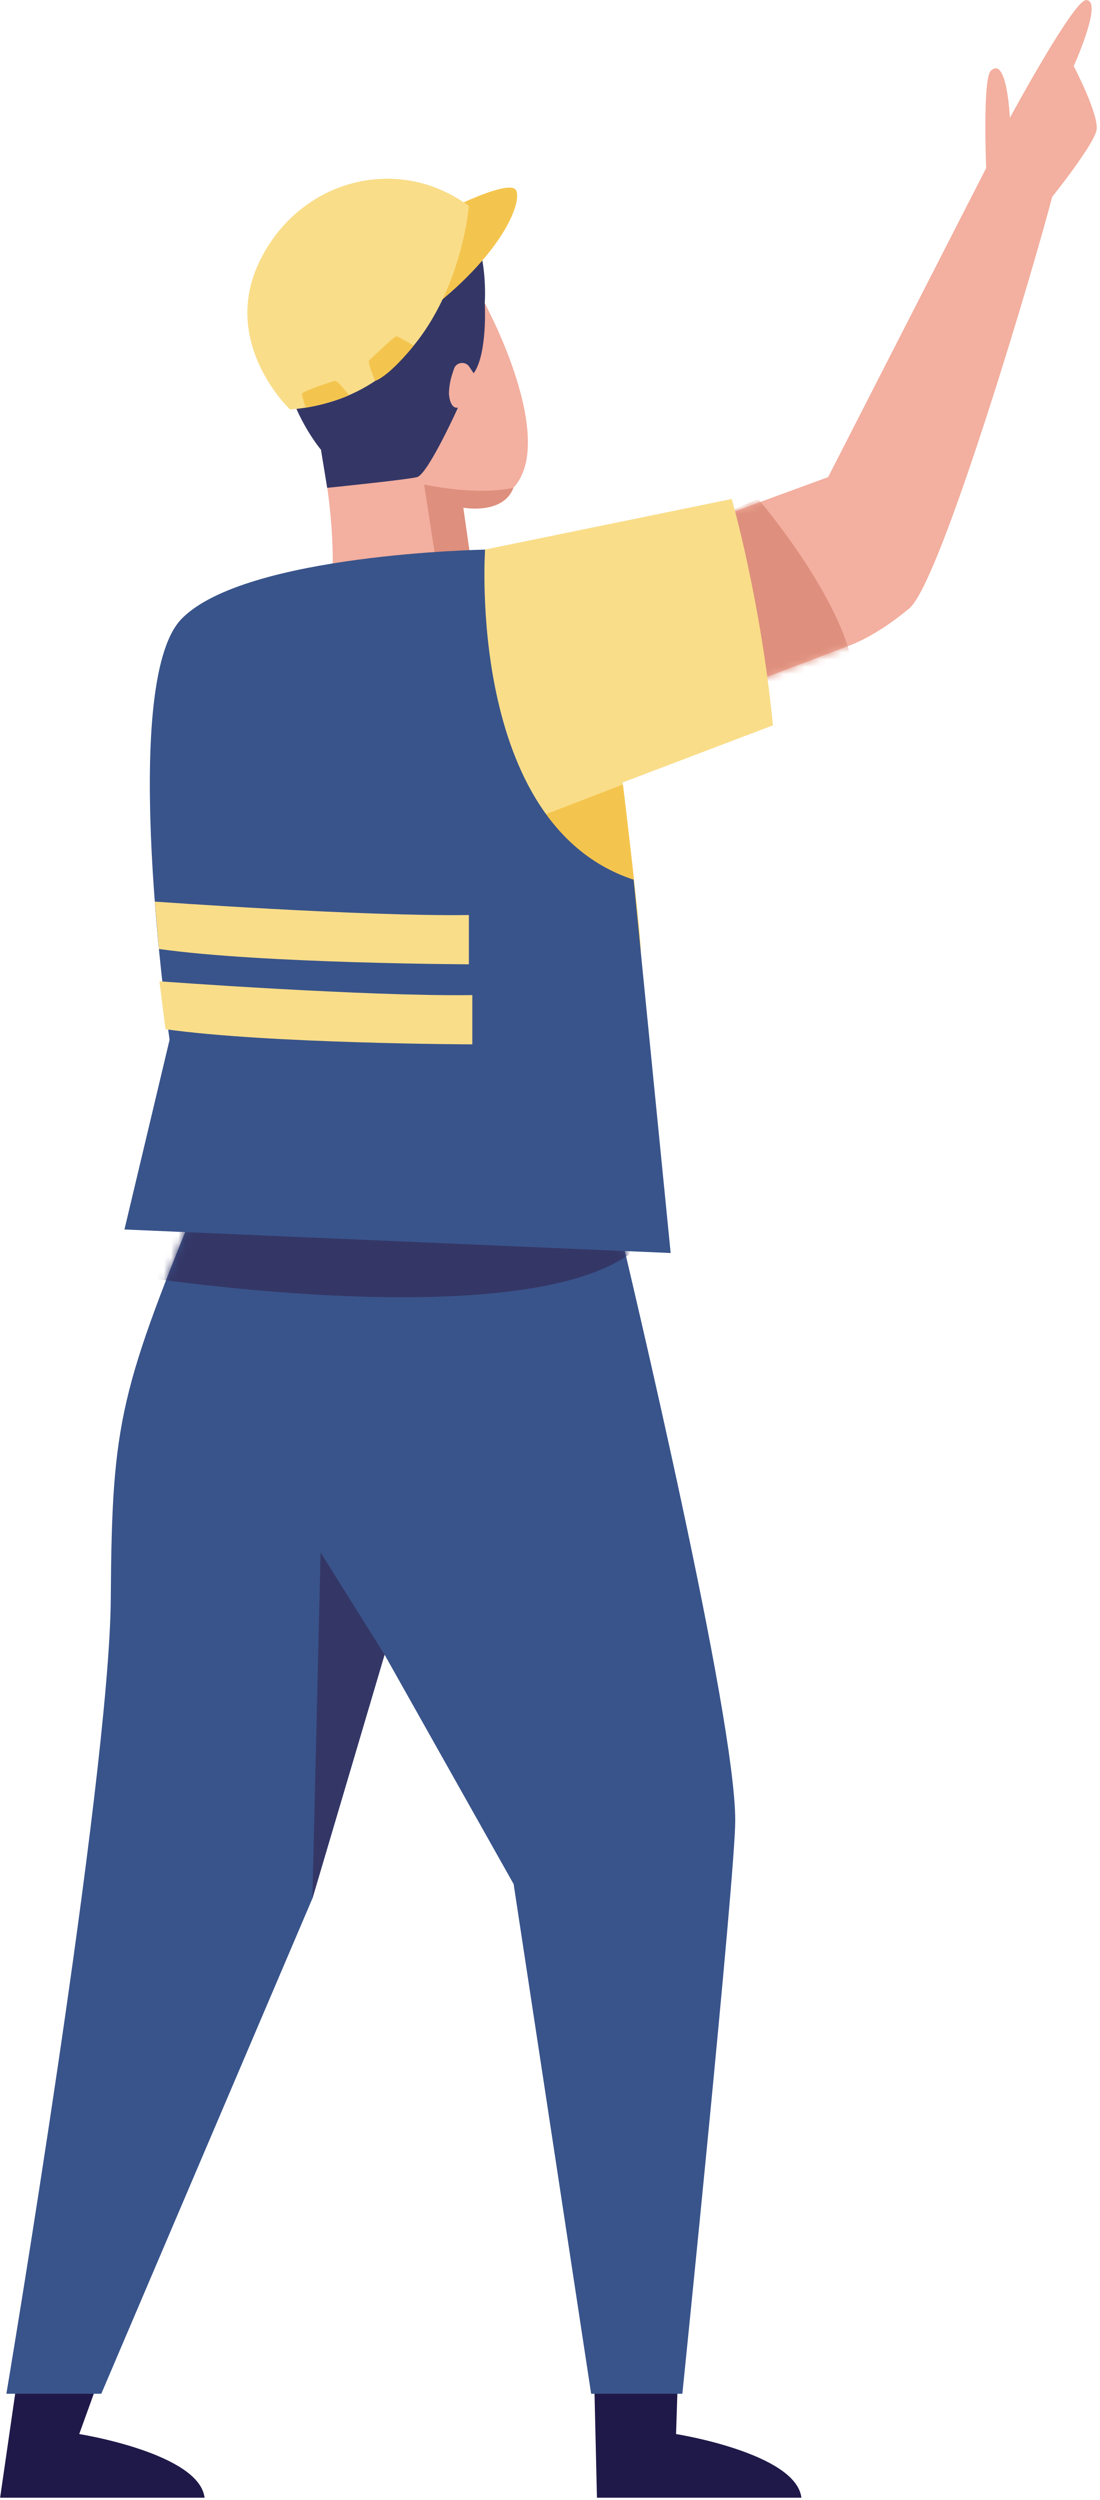
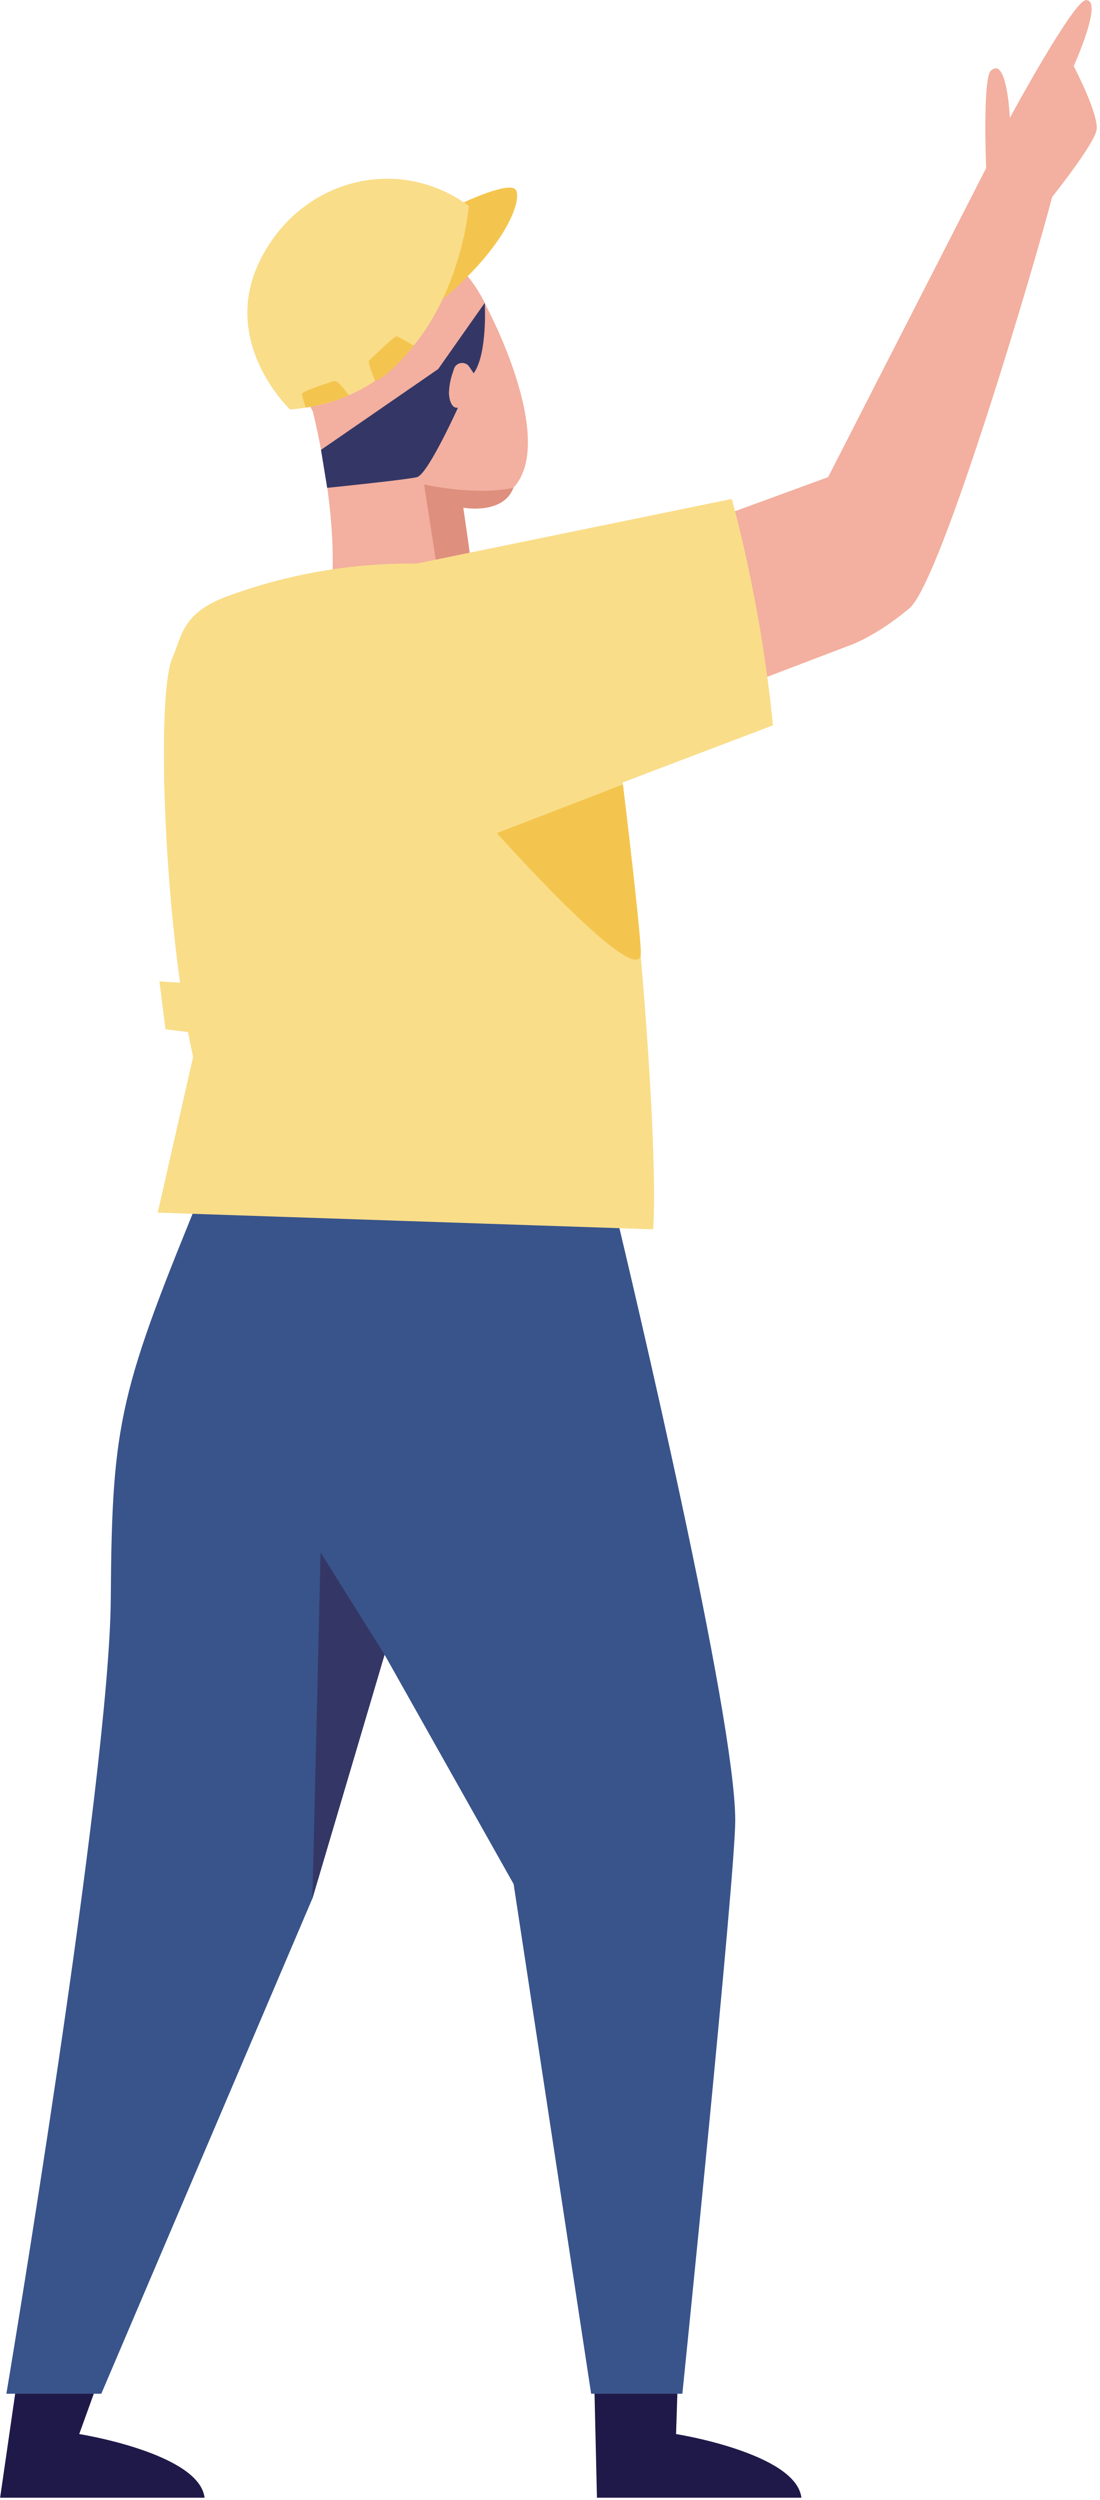
<svg xmlns="http://www.w3.org/2000/svg" width="151" height="343" viewBox="0 0 151 343" fill="none">
  <path d="M93.1 324.833L93.026 327.115L92.953 329.398L92.879 331.68L92.805 333.963C92.805 333.963 93.834 334.128 95.391 334.466C96.949 334.805 99.032 335.325 101.136 336.037C103.241 336.749 105.367 337.647 107.016 338.753C108.665 339.86 109.828 341.17 110.01 342.698H81.944L81.84 338.233L81.736 333.768L81.632 329.302L81.527 324.837H93.109L93.1 324.833Z" fill="#1F1949" />
  <path d="M14.175 324.833L13.35 327.115L12.526 329.398L11.701 331.68L10.877 333.963C10.877 333.963 11.905 334.128 13.463 334.466C15.021 334.809 17.104 335.325 19.208 336.037C21.313 336.749 23.439 337.647 25.088 338.753C26.737 339.86 27.9 341.17 28.082 342.698H0.016L0.662 338.233L1.309 333.768L1.955 329.302L2.602 324.837H14.183L14.175 324.833Z" fill="#1F1949" />
  <path d="M28.277 162.039C25.327 169.233 23.04 174.87 21.274 179.661C19.508 184.456 18.258 188.404 17.373 192.223C16.488 196.041 15.967 199.73 15.655 204.004C15.346 208.278 15.247 213.134 15.208 219.287C15.168 225.505 14.253 235.437 12.903 246.837C11.554 258.236 9.766 271.102 7.983 283.191C6.199 295.28 4.425 306.593 3.092 314.881C1.76 323.168 0.875 328.436 0.875 328.436H13.906L21.148 311.452L28.39 294.469L35.632 277.485L42.875 260.501L45.352 252.131L47.83 243.76L50.308 235.39L52.785 227.019L57.216 234.891L61.646 242.762L66.077 250.634L70.507 258.505L73.167 275.988L75.827 293.471L78.487 310.954L81.147 328.436H93.67C93.67 328.436 94.121 323.997 94.802 317.224C95.484 310.45 96.391 301.333 97.298 291.982C98.204 282.627 99.111 273.037 99.793 265.3C100.474 257.568 100.93 251.692 100.93 249.774C100.93 246.225 100.07 239.907 98.725 232.222C97.38 224.537 95.553 215.486 93.626 206.473C91.7 197.456 89.678 188.478 87.938 180.936C86.198 173.395 84.748 167.294 83.963 164.026L70.034 163.527L56.105 163.028L42.176 162.529L28.247 162.03L28.277 162.039Z" fill="#39548B" />
  <mask id="mask0_301_14688" style="mask-type:alpha" maskUnits="userSpaceOnUse" x="0" y="162" width="101" height="167">
    <path d="M28.277 162.039C25.327 169.233 23.04 174.87 21.274 179.661C19.508 184.456 18.258 188.404 17.373 192.223C16.488 196.041 15.967 199.73 15.655 204.004C15.346 208.278 15.247 213.134 15.208 219.287C15.168 225.505 14.253 235.437 12.903 246.837C11.554 258.236 9.766 271.102 7.983 283.191C6.199 295.28 4.425 306.593 3.092 314.881C1.76 323.168 0.875 328.436 0.875 328.436H13.906L21.148 311.452L28.39 294.469L35.632 277.485L42.875 260.501L45.352 252.131L47.83 243.76L50.308 235.39L52.785 227.019L57.216 234.891L61.646 242.762L66.077 250.634L70.507 258.505L73.167 275.988L75.827 293.471L78.487 310.954L81.147 328.436H93.67C93.67 328.436 94.121 323.997 94.802 317.224C95.484 310.45 96.391 301.333 97.298 291.982C98.204 282.627 99.111 273.037 99.793 265.3C100.474 257.568 100.93 251.692 100.93 249.774C100.93 246.225 100.07 239.907 98.725 232.222C97.38 224.537 95.553 215.486 93.626 206.473C91.7 197.456 89.678 188.478 87.938 180.936C86.198 173.395 84.748 167.294 83.963 164.026L70.034 163.527L56.105 163.028L42.176 162.529L28.247 162.03L28.277 162.039Z" fill="#39548B" />
  </mask>
  <g mask="url(#mask0_301_14688)">
-     <path d="M18.107 175.001C18.107 175.001 21.973 175.621 27.927 176.294C33.88 176.966 41.916 177.7 50.256 177.921C58.596 178.142 67.24 177.86 74.404 176.507C81.568 175.153 87.253 172.731 89.674 168.679C92.095 164.626 93.31 162.595 93.762 161.836C94.217 161.076 93.913 161.584 93.306 162.595C92.698 163.61 91.792 165.129 91.037 166.396C90.282 167.663 89.674 168.679 89.674 168.679L72.287 167.017L54.899 165.355L37.512 163.693L20.125 162.031L19.617 165.272L19.109 168.514L18.601 171.755L18.094 174.996L18.107 175.001Z" fill="#343766" />
-   </g>
+     </g>
  <path d="M144.424 27.043C143.886 29.143 142.667 33.487 141.074 38.88C139.482 44.274 137.512 50.718 135.468 57.018C133.424 63.319 131.32 69.468 129.445 74.271C127.571 79.079 125.93 82.542 124.833 83.462C123.622 84.477 122.481 85.315 121.452 85.996C120.424 86.677 119.504 87.202 118.74 87.602C117.972 88.001 117.36 88.27 116.935 88.443C116.514 88.612 116.28 88.686 116.28 88.686L112.696 90.053L109.112 91.42L105.527 92.787L101.943 94.154L100.481 88.591L99.018 83.028L97.556 77.465L96.094 71.902L100.489 70.292L104.885 68.682L109.281 67.073L113.676 65.463L119.1 54.862L124.525 44.261L129.949 33.66L135.373 23.059C135.373 23.059 135.342 22.296 135.312 21.128C135.282 19.961 135.256 18.399 135.264 16.798C135.273 15.197 135.316 13.565 135.429 12.263C135.542 10.962 135.72 9.994 135.998 9.725C136.562 9.178 137.009 9.313 137.36 9.816C137.712 10.319 137.972 11.196 138.158 12.137C138.345 13.079 138.462 14.095 138.532 14.867C138.601 15.644 138.623 16.182 138.623 16.182C138.623 16.182 139.17 15.175 140.011 13.661C140.857 12.15 141.999 10.133 143.201 8.115C144.398 6.097 145.652 4.08 146.711 2.561C147.774 1.042 148.642 0.027 149.076 0.018C149.688 0.001 149.887 0.56 149.844 1.407C149.801 2.253 149.514 3.385 149.15 4.518C148.785 5.65 148.347 6.787 148 7.642C147.653 8.493 147.392 9.065 147.392 9.065C147.392 9.065 147.614 9.491 147.939 10.155C148.265 10.823 148.694 11.734 149.111 12.706C149.527 13.682 149.931 14.719 150.204 15.639C150.478 16.564 150.621 17.366 150.521 17.878C150.417 18.39 149.987 19.215 149.393 20.174C148.798 21.128 148.048 22.213 147.31 23.233C146.572 24.253 145.843 25.207 145.301 25.91C144.758 26.613 144.403 27.056 144.403 27.056L144.424 27.043Z" fill="#F3AF9F" />
  <mask id="mask1_301_14688" style="mask-type:alpha" maskUnits="userSpaceOnUse" x="96" y="0" width="55" height="95">
-     <path d="M144.424 27.043C143.886 29.143 142.667 33.487 141.074 38.88C139.482 44.274 137.512 50.718 135.468 57.018C133.424 63.319 131.32 69.468 129.445 74.271C127.571 79.079 125.93 82.542 124.833 83.462C123.622 84.477 122.481 85.315 121.452 85.996C120.424 86.677 119.504 87.202 118.74 87.602C117.972 88.001 117.36 88.27 116.935 88.443C116.514 88.612 116.28 88.686 116.28 88.686L112.696 90.053L109.112 91.42L105.527 92.787L101.943 94.154L100.481 88.591L99.018 83.028L97.556 77.465L96.094 71.902L100.489 70.292L104.885 68.682L109.281 67.073L113.676 65.463L119.1 54.862L124.525 44.261L129.949 33.66L135.373 23.059C135.373 23.059 135.342 22.296 135.312 21.128C135.282 19.961 135.256 18.399 135.264 16.798C135.273 15.197 135.316 13.565 135.429 12.263C135.542 10.962 135.72 9.994 135.998 9.725C136.562 9.178 137.009 9.313 137.36 9.816C137.712 10.319 137.972 11.196 138.158 12.137C138.345 13.079 138.462 14.095 138.532 14.867C138.601 15.644 138.623 16.182 138.623 16.182C138.623 16.182 139.17 15.175 140.011 13.661C140.857 12.15 141.999 10.133 143.201 8.115C144.398 6.097 145.652 4.08 146.711 2.561C147.774 1.042 148.642 0.027 149.076 0.018C149.688 0.001 149.887 0.56 149.844 1.407C149.801 2.253 149.514 3.385 149.15 4.518C148.785 5.65 148.347 6.787 148 7.642C147.653 8.493 147.392 9.065 147.392 9.065C147.392 9.065 147.614 9.491 147.939 10.155C148.265 10.823 148.694 11.734 149.111 12.706C149.527 13.682 149.931 14.719 150.204 15.639C150.478 16.564 150.621 17.366 150.521 17.878C150.417 18.39 149.987 19.215 149.393 20.174C148.798 21.128 148.048 22.213 147.31 23.233C146.572 24.253 145.843 25.207 145.301 25.91C144.758 26.613 144.403 27.056 144.403 27.056L144.424 27.043Z" fill="#DA8C8D" />
-   </mask>
+     </mask>
  <g mask="url(#mask1_301_14688)">
    <path d="M104.065 68.457C104.065 68.457 104.734 69.229 105.766 70.549C106.803 71.868 108.205 73.729 109.68 75.903C111.156 78.077 112.701 80.568 114.015 83.137C115.334 85.706 116.424 88.361 116.988 90.865L113.521 92.201L110.054 93.538L106.587 94.874L103.119 96.211L101.362 90.132L99.605 84.052L97.847 77.973L96.09 71.894L98.082 71.034L100.073 70.175L102.065 69.316L104.057 68.457" fill="#DE8F7D" />
  </g>
  <path d="M65.878 69.097C69.402 68.616 71.237 66.724 72.01 64.155C72.782 61.586 72.491 58.34 71.762 55.16C71.033 51.975 69.862 48.85 68.872 46.525C67.883 44.199 67.076 42.663 67.076 42.663C65.236 38.553 62.858 36.002 60.285 34.657C57.712 33.312 54.943 33.168 52.318 33.876C49.693 34.583 47.211 36.136 45.215 38.185C43.219 40.233 41.704 42.771 41.014 45.449C40.789 46.316 40.672 47.215 40.658 48.126C40.641 49.037 40.724 49.966 40.897 50.899C41.071 51.831 41.331 52.769 41.678 53.702C42.025 54.635 42.451 55.559 42.95 56.47C43.331 58.063 43.735 59.916 44.117 61.942C44.499 63.968 44.85 66.164 45.128 68.442C45.401 70.72 45.597 73.076 45.657 75.424C45.718 77.772 45.64 80.106 45.38 82.341C45.38 82.341 46.065 82.666 47.202 83.135C48.339 83.599 49.923 84.207 51.719 84.771C53.516 85.331 55.525 85.847 57.504 86.133C59.486 86.42 61.444 86.472 63.136 86.107C64.073 85.908 64.624 85.213 64.876 84.176C65.128 83.135 65.08 81.746 64.82 80.15C64.564 78.553 64.095 76.743 63.509 74.864C62.923 72.985 62.216 71.037 61.483 69.158C61.847 69.193 62.207 69.219 62.576 69.236C62.945 69.254 63.309 69.258 63.674 69.254C64.043 69.249 64.412 69.232 64.78 69.206C65.149 69.18 65.518 69.141 65.891 69.089L65.878 69.097Z" fill="#F3AF9F" />
  <path d="M70.477 66.921C70.477 66.921 70.216 66.995 69.704 67.081C69.188 67.168 68.42 67.268 67.396 67.311C66.372 67.359 65.092 67.355 63.564 67.237C62.032 67.12 60.253 66.89 58.223 66.482L58.665 69.342L59.108 72.202L59.55 75.061L59.993 77.921L61.199 77.99L62.406 78.059L63.612 78.129L64.818 78.198L64.515 76.064L64.211 73.929L63.907 71.794L63.603 69.659C63.603 69.659 63.946 69.724 64.48 69.759C65.014 69.798 65.743 69.806 66.515 69.698C67.287 69.589 68.103 69.364 68.815 68.934C69.526 68.5 70.134 67.858 70.49 66.916" fill="#DE8F7D" />
  <path d="M66.544 41.552C66.544 41.552 66.57 41.986 66.579 42.676C66.588 43.366 66.579 44.316 66.51 45.353C66.44 46.391 66.31 47.514 66.08 48.547C65.846 49.584 65.511 50.53 65.025 51.22L64.874 50.995L64.722 50.769L64.57 50.543L64.418 50.318C64.288 50.118 64.11 49.979 63.915 49.897C63.719 49.814 63.502 49.784 63.294 49.81C63.086 49.836 62.886 49.914 62.717 50.04C62.548 50.166 62.413 50.344 62.335 50.569C62.231 50.873 62.136 51.155 62.049 51.428C61.966 51.702 61.892 51.962 61.836 52.231C61.775 52.496 61.728 52.765 61.693 53.051C61.658 53.338 61.636 53.637 61.628 53.962C61.628 53.962 61.628 54.097 61.654 54.297C61.675 54.496 61.723 54.757 61.801 55.013C61.884 55.269 62.001 55.52 62.17 55.698C62.344 55.876 62.569 55.976 62.864 55.937C62.864 55.937 62.621 56.479 62.227 57.308C61.836 58.137 61.294 59.248 60.703 60.385C60.113 61.522 59.475 62.684 58.885 63.609C58.295 64.537 57.753 65.227 57.354 65.427C57.202 65.505 56.347 65.635 55.154 65.791C53.96 65.948 52.424 66.126 50.906 66.295C49.387 66.464 47.89 66.624 46.77 66.742C45.651 66.859 44.913 66.933 44.913 66.933L44.7 65.631L44.488 64.329L44.275 63.027L44.062 61.725L48.085 58.953L52.108 56.18L56.13 53.407L60.153 50.634L61.749 48.365L63.346 46.095L64.943 43.826L66.54 41.557L66.544 41.552Z" fill="#343766" />
-   <path d="M66.544 41.551C66.544 41.551 66.592 40.931 66.583 39.946C66.574 38.961 66.509 37.616 66.284 36.162C66.058 34.708 65.672 33.155 65.021 31.753C64.37 30.352 63.45 29.102 62.161 28.265C62.161 28.265 62.153 28.399 62.131 28.603C62.105 28.811 62.062 29.089 61.992 29.38C61.918 29.671 61.819 29.974 61.675 30.235C61.532 30.491 61.35 30.699 61.111 30.803C60.873 30.903 59.593 30.946 57.753 31.124C55.913 31.302 53.517 31.615 51.053 32.252C48.588 32.89 46.054 33.858 43.936 35.342C41.823 36.826 40.127 38.835 39.337 41.551C38.547 44.268 38.447 46.889 38.742 49.288C39.037 51.688 39.727 53.871 40.517 55.71C41.307 57.55 42.192 59.052 42.882 60.093C43.572 61.135 44.067 61.716 44.067 61.716C44.067 61.716 44.843 61.382 46.037 60.844C47.23 60.31 48.836 59.572 50.502 58.77C52.168 57.967 53.886 57.099 55.301 56.301C56.716 55.502 57.826 54.769 58.273 54.239C58.72 53.71 59.462 52.651 60.322 51.362C61.181 50.074 62.157 48.555 63.081 47.101C64.005 45.648 64.869 44.259 65.507 43.235C66.14 42.211 66.548 41.551 66.548 41.551H66.544Z" fill="#343766" />
  <path d="M21.649 166.388L22.864 161.042L24.079 155.696L25.294 150.35L26.509 145.004C25.537 140.699 24.726 135.462 24.097 129.938C23.463 124.414 23.012 118.608 22.752 113.175C22.491 107.738 22.43 102.674 22.578 98.63C22.725 94.586 23.086 91.566 23.676 90.225C24.006 89.475 24.253 88.719 24.535 87.969C24.817 87.218 25.134 86.476 25.602 85.756C26.071 85.035 26.692 84.337 27.581 83.677C28.471 83.018 29.625 82.397 31.165 81.824C34.324 80.657 37.561 79.711 40.842 78.995C44.122 78.279 47.45 77.789 50.796 77.533C54.142 77.277 57.509 77.251 60.863 77.459C64.217 77.667 67.567 78.11 70.878 78.787C71.941 79.004 72.965 79.238 73.933 79.49C74.901 79.742 75.808 80.01 76.632 80.297C77.457 80.583 78.198 80.891 78.836 81.217C79.474 81.542 80.004 81.885 80.403 82.25C81.431 83.183 82.59 88.034 83.735 95.042C84.881 102.05 86.009 111.21 86.977 120.76C87.944 130.311 88.751 140.257 89.246 148.831C89.745 157.405 89.932 164.604 89.663 168.67L72.657 168.097L55.652 167.525L38.646 166.952L21.641 166.379L21.649 166.388Z" fill="#F9DD89" />
  <path d="M85.508 107.638L81.182 109.304L76.856 110.971L72.529 112.637L68.203 114.303C68.203 114.303 69.379 115.622 71.162 117.536C72.942 119.45 75.328 121.953 77.741 124.318C80.153 126.688 82.592 128.922 84.488 130.289C86.385 131.656 87.73 132.168 87.951 131.083C88.016 130.758 87.899 129.135 87.682 126.874C87.465 124.618 87.153 121.728 86.832 118.877C86.51 116.026 86.181 113.218 85.929 111.123C85.682 109.027 85.512 107.643 85.512 107.643" fill="#F4C54E" />
  <path d="M54.621 77.852L66.077 75.504L77.532 73.156L88.988 70.809L100.444 68.461C100.444 68.461 100.691 69.312 101.086 70.857C101.481 72.401 102.032 74.649 102.631 77.439C103.229 80.23 103.885 83.566 104.496 87.298C105.108 91.03 105.677 95.152 106.102 99.522C106.102 99.522 104.015 100.312 100.878 101.505C97.74 102.698 93.549 104.286 89.344 105.887C85.135 107.489 80.908 109.099 77.697 110.322C74.486 111.55 72.29 112.392 72.147 112.461C68.251 114.327 65.209 113.099 62.835 110.205C60.462 107.311 58.756 102.75 57.541 97.96C56.326 93.169 55.593 88.144 55.168 84.317C54.743 80.49 54.621 77.86 54.621 77.86V77.852Z" fill="#F9DD89" />
  <path d="M52.794 227.031L50.598 223.525L48.398 220.015L46.203 216.509L44.007 213.002L43.725 224.879L43.443 236.756L43.161 248.636L42.879 260.513L45.357 252.143L47.839 243.772L50.316 235.402L52.794 227.031Z" fill="#343766" />
-   <path d="M66.589 75.398C66.589 75.398 66.424 77.755 66.537 81.408C66.649 85.062 67.035 90.013 68.146 95.203C69.257 100.393 71.084 105.817 74.074 110.421C77.064 115.024 81.216 118.804 86.979 120.7L88.25 133.505L89.522 146.311L90.793 159.116L92.064 171.921L73.319 171.114L54.573 170.307L35.828 169.499L17.082 168.692L18.631 162.184L20.18 155.675L21.729 149.166L23.279 142.657C23.279 142.657 22.836 139.602 22.306 134.885C21.777 130.164 21.165 123.781 20.827 117.116C20.488 110.451 20.423 103.508 20.987 97.676C21.556 91.844 22.753 87.119 24.945 84.888C27.136 82.658 30.833 80.953 35.146 79.647C39.46 78.34 44.393 77.433 49.054 76.804C53.714 76.175 58.097 75.828 61.316 75.637C64.536 75.446 66.593 75.411 66.593 75.411L66.589 75.398Z" fill="#39548B" />
-   <path d="M21.25 123.706C21.25 123.706 23.033 123.832 25.936 124.023C28.839 124.209 32.862 124.461 37.34 124.704C41.818 124.947 46.752 125.186 51.477 125.346C56.203 125.511 60.72 125.598 64.365 125.546V132.306C64.365 132.306 62.594 132.302 59.718 132.259C56.841 132.22 52.853 132.141 48.427 132.007C43.996 131.868 39.123 131.668 34.467 131.378C29.811 131.087 25.377 130.705 21.823 130.206L21.68 128.579L21.536 126.952L21.393 125.324L21.25 123.697V123.706Z" fill="#F9DD89" />
  <path d="M63.46 27.86C63.46 27.86 63.846 27.678 64.436 27.417C65.031 27.161 65.834 26.827 66.671 26.523C67.508 26.224 68.385 25.951 69.118 25.82C69.852 25.69 70.446 25.699 70.724 25.955C71.001 26.211 71.084 26.849 70.88 27.79C70.676 28.732 70.186 29.977 69.327 31.453C68.467 32.928 67.235 34.633 65.551 36.491C63.868 38.348 61.728 40.361 59.047 42.449L60.149 38.799L61.251 35.15L62.353 31.5L63.456 27.851L63.46 27.86Z" fill="#F4C54E" />
  <path d="M64.357 28.258C64.357 28.258 64.231 29.889 63.689 32.367C63.146 34.845 62.187 38.164 60.525 41.54C58.864 44.916 56.499 48.353 53.144 51.056C49.79 53.759 45.442 55.734 39.819 56.185C39.819 56.185 39.215 55.621 38.395 54.593C37.575 53.569 36.542 52.084 35.679 50.249C34.815 48.413 34.121 46.226 33.982 43.792C33.843 41.358 34.264 38.681 35.627 35.864C36.989 33.048 38.859 30.718 41.047 28.913C43.233 27.112 45.742 25.836 48.384 25.142C51.027 24.448 53.804 24.326 56.529 24.83C59.254 25.333 61.927 26.461 64.361 28.258H64.357Z" fill="#F9DD89" />
  <path d="M51.488 52.27C51.488 52.27 51.423 52.11 51.327 51.867C51.232 51.624 51.106 51.298 50.989 50.964C50.871 50.63 50.759 50.292 50.694 50.018C50.629 49.745 50.602 49.545 50.663 49.484C50.72 49.428 50.967 49.185 51.305 48.86C51.644 48.534 52.082 48.118 52.516 47.714C52.954 47.31 53.393 46.911 53.74 46.616C54.087 46.321 54.343 46.13 54.417 46.139C54.49 46.148 54.673 46.23 54.911 46.352C55.146 46.473 55.436 46.634 55.714 46.79C55.992 46.946 56.261 47.107 56.461 47.224C56.66 47.341 56.79 47.419 56.79 47.419C56.79 47.419 56.591 47.671 56.261 48.066C55.927 48.456 55.462 48.99 54.933 49.545C54.404 50.101 53.805 50.682 53.21 51.172C52.616 51.663 52.021 52.066 51.492 52.266L51.488 52.27Z" fill="#F4C54E" />
  <path d="M47.896 54.23C47.896 54.23 47.805 54.104 47.657 53.913C47.51 53.722 47.31 53.471 47.097 53.219C46.885 52.968 46.655 52.72 46.447 52.542C46.243 52.364 46.06 52.252 45.943 52.273C45.826 52.295 45.492 52.39 45.058 52.533C44.624 52.677 44.09 52.855 43.565 53.046C43.04 53.236 42.533 53.436 42.142 53.605C41.752 53.775 41.496 53.922 41.469 54.005C41.448 54.087 41.469 54.248 41.509 54.443C41.548 54.638 41.621 54.868 41.691 55.089C41.76 55.311 41.834 55.519 41.89 55.675C41.947 55.831 41.986 55.931 41.986 55.931C41.986 55.931 42.181 55.901 42.52 55.836C42.858 55.771 43.335 55.671 43.9 55.536C44.464 55.402 45.114 55.224 45.8 55.011C46.486 54.799 47.197 54.538 47.892 54.234L47.896 54.23Z" fill="#F4C54E" />
  <path d="M21.883 134.639C21.883 134.639 23.658 134.769 26.543 134.964C29.433 135.159 33.434 135.415 37.89 135.663C42.347 135.91 47.263 136.153 51.971 136.322C56.684 136.491 61.188 136.583 64.837 136.531V143.291C64.837 143.291 63.093 143.287 60.255 143.248C57.417 143.209 53.486 143.139 49.107 143C44.729 142.866 39.908 142.671 35.295 142.38C30.678 142.089 26.27 141.712 22.716 141.213L22.508 139.568L22.299 137.923L22.091 136.279L21.883 134.634V134.639Z" fill="#F9DD89" />
</svg>